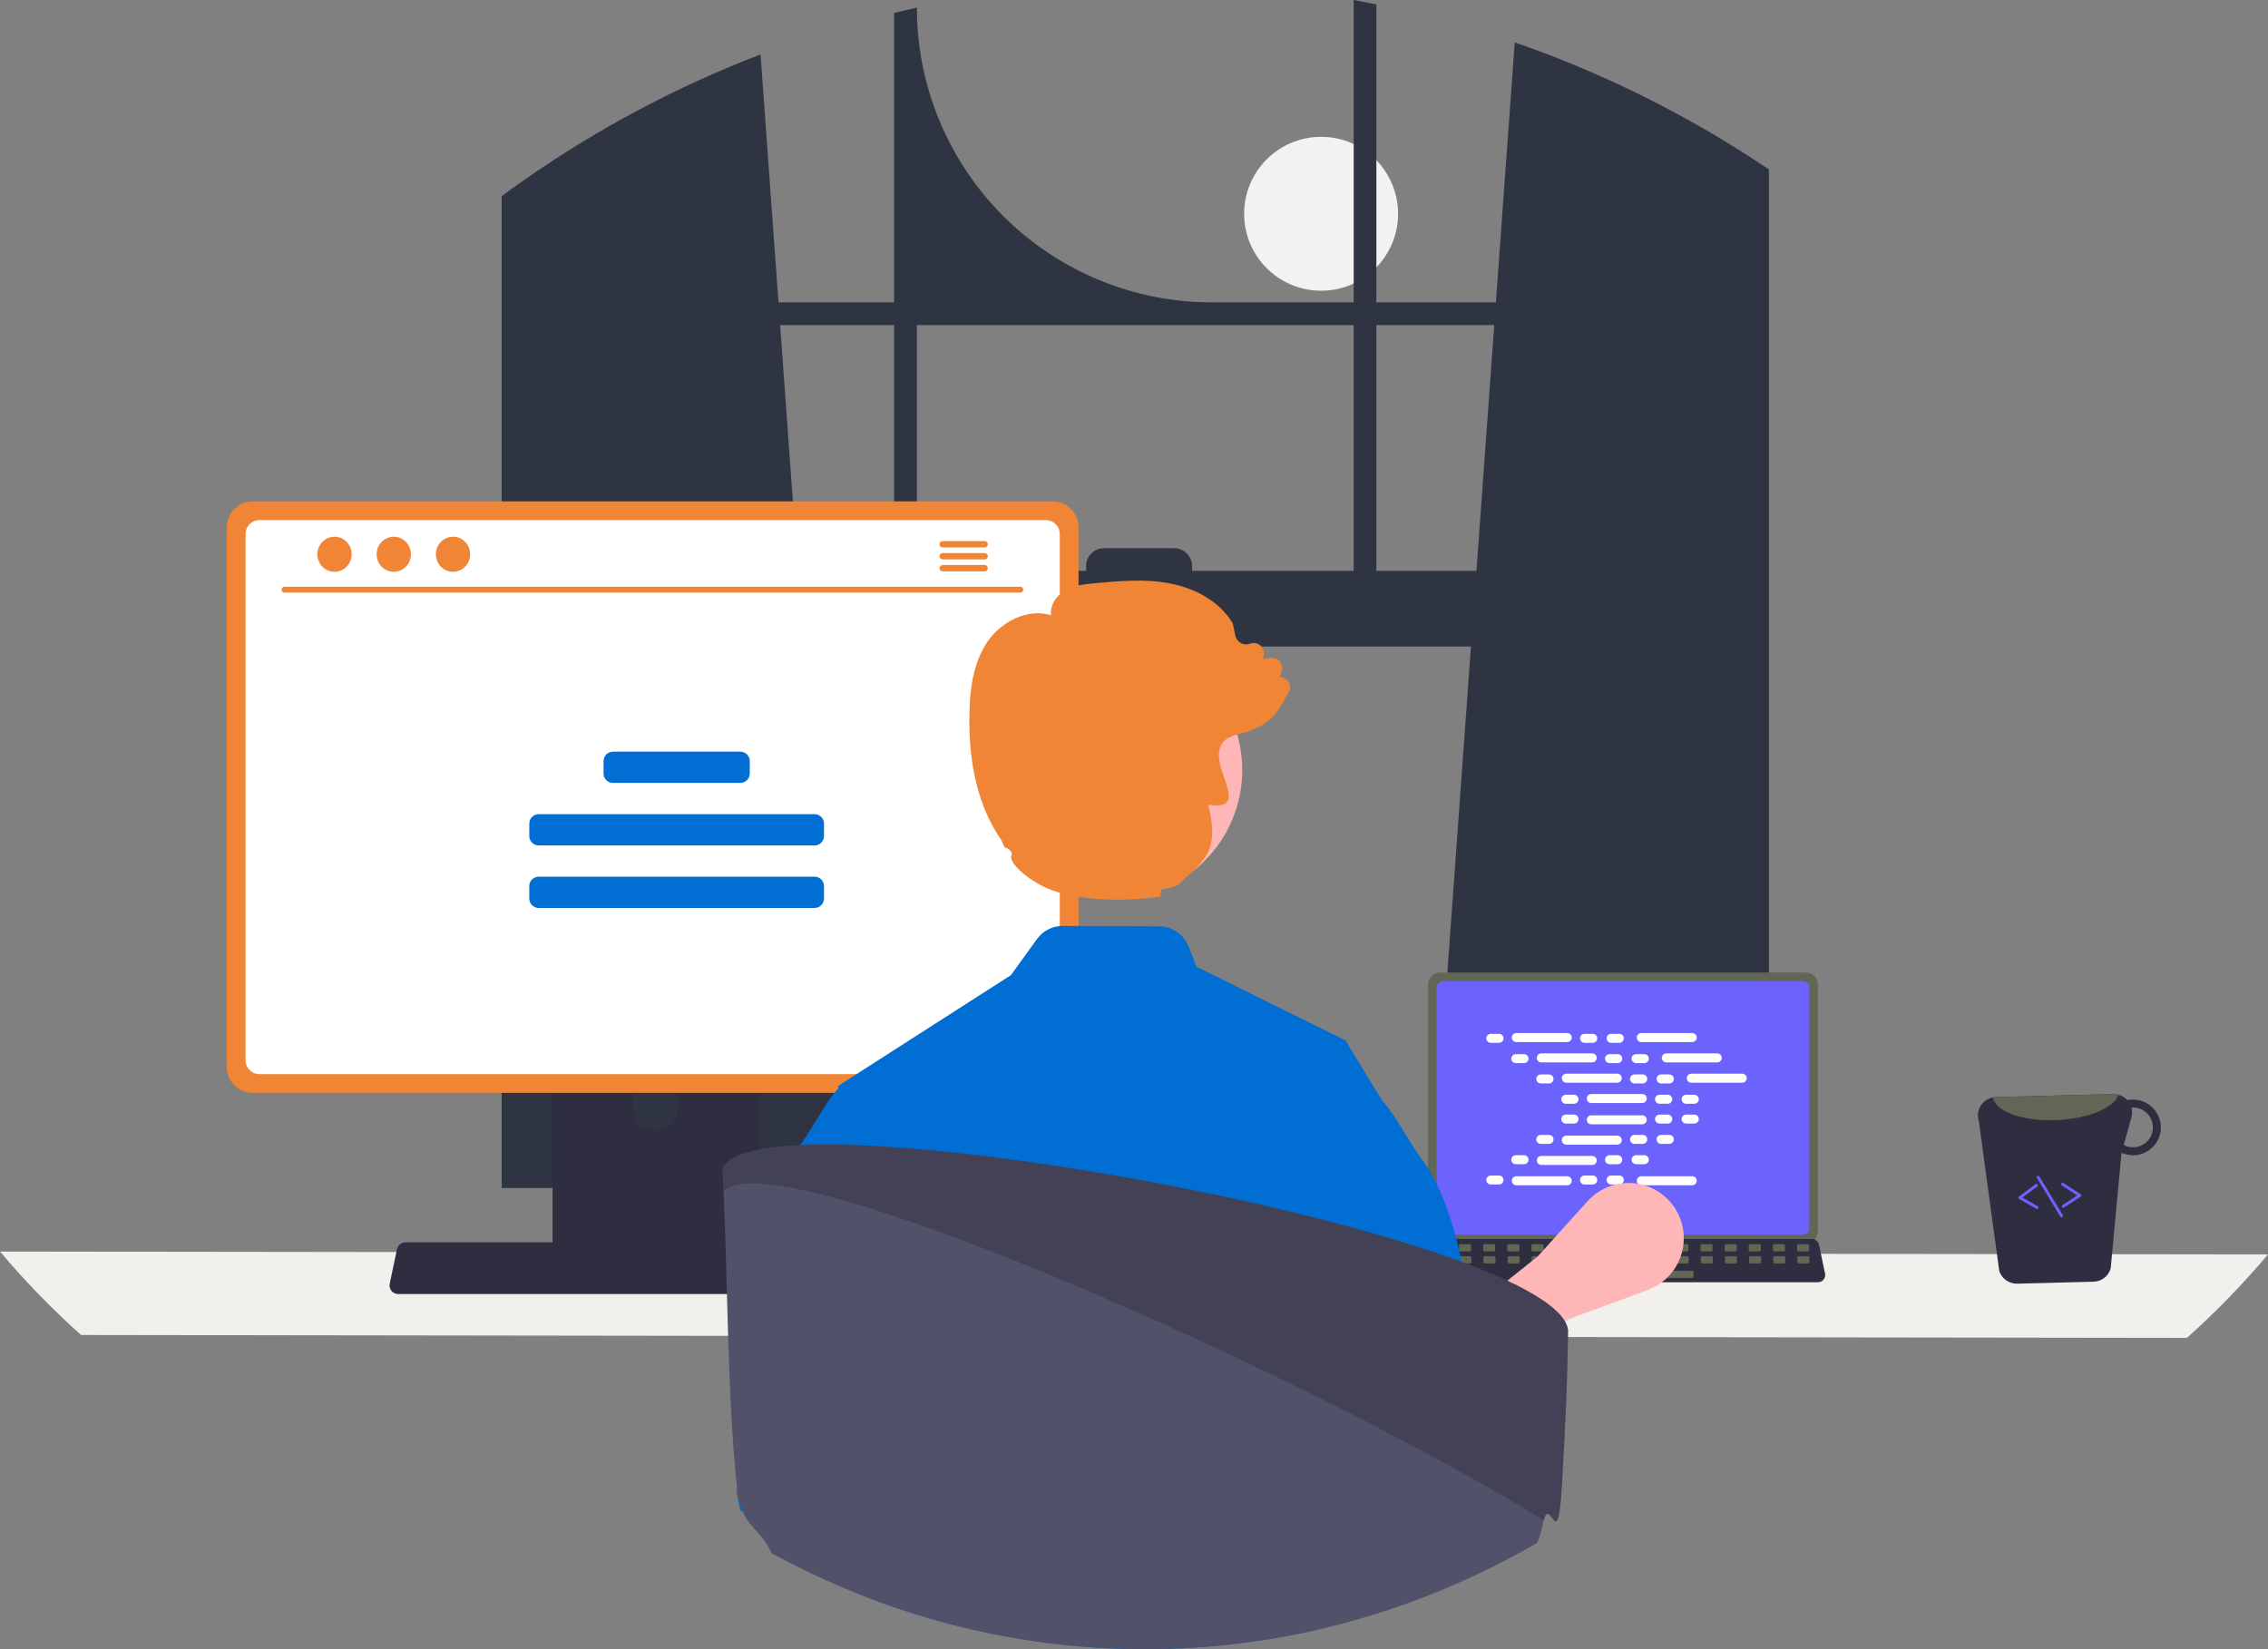
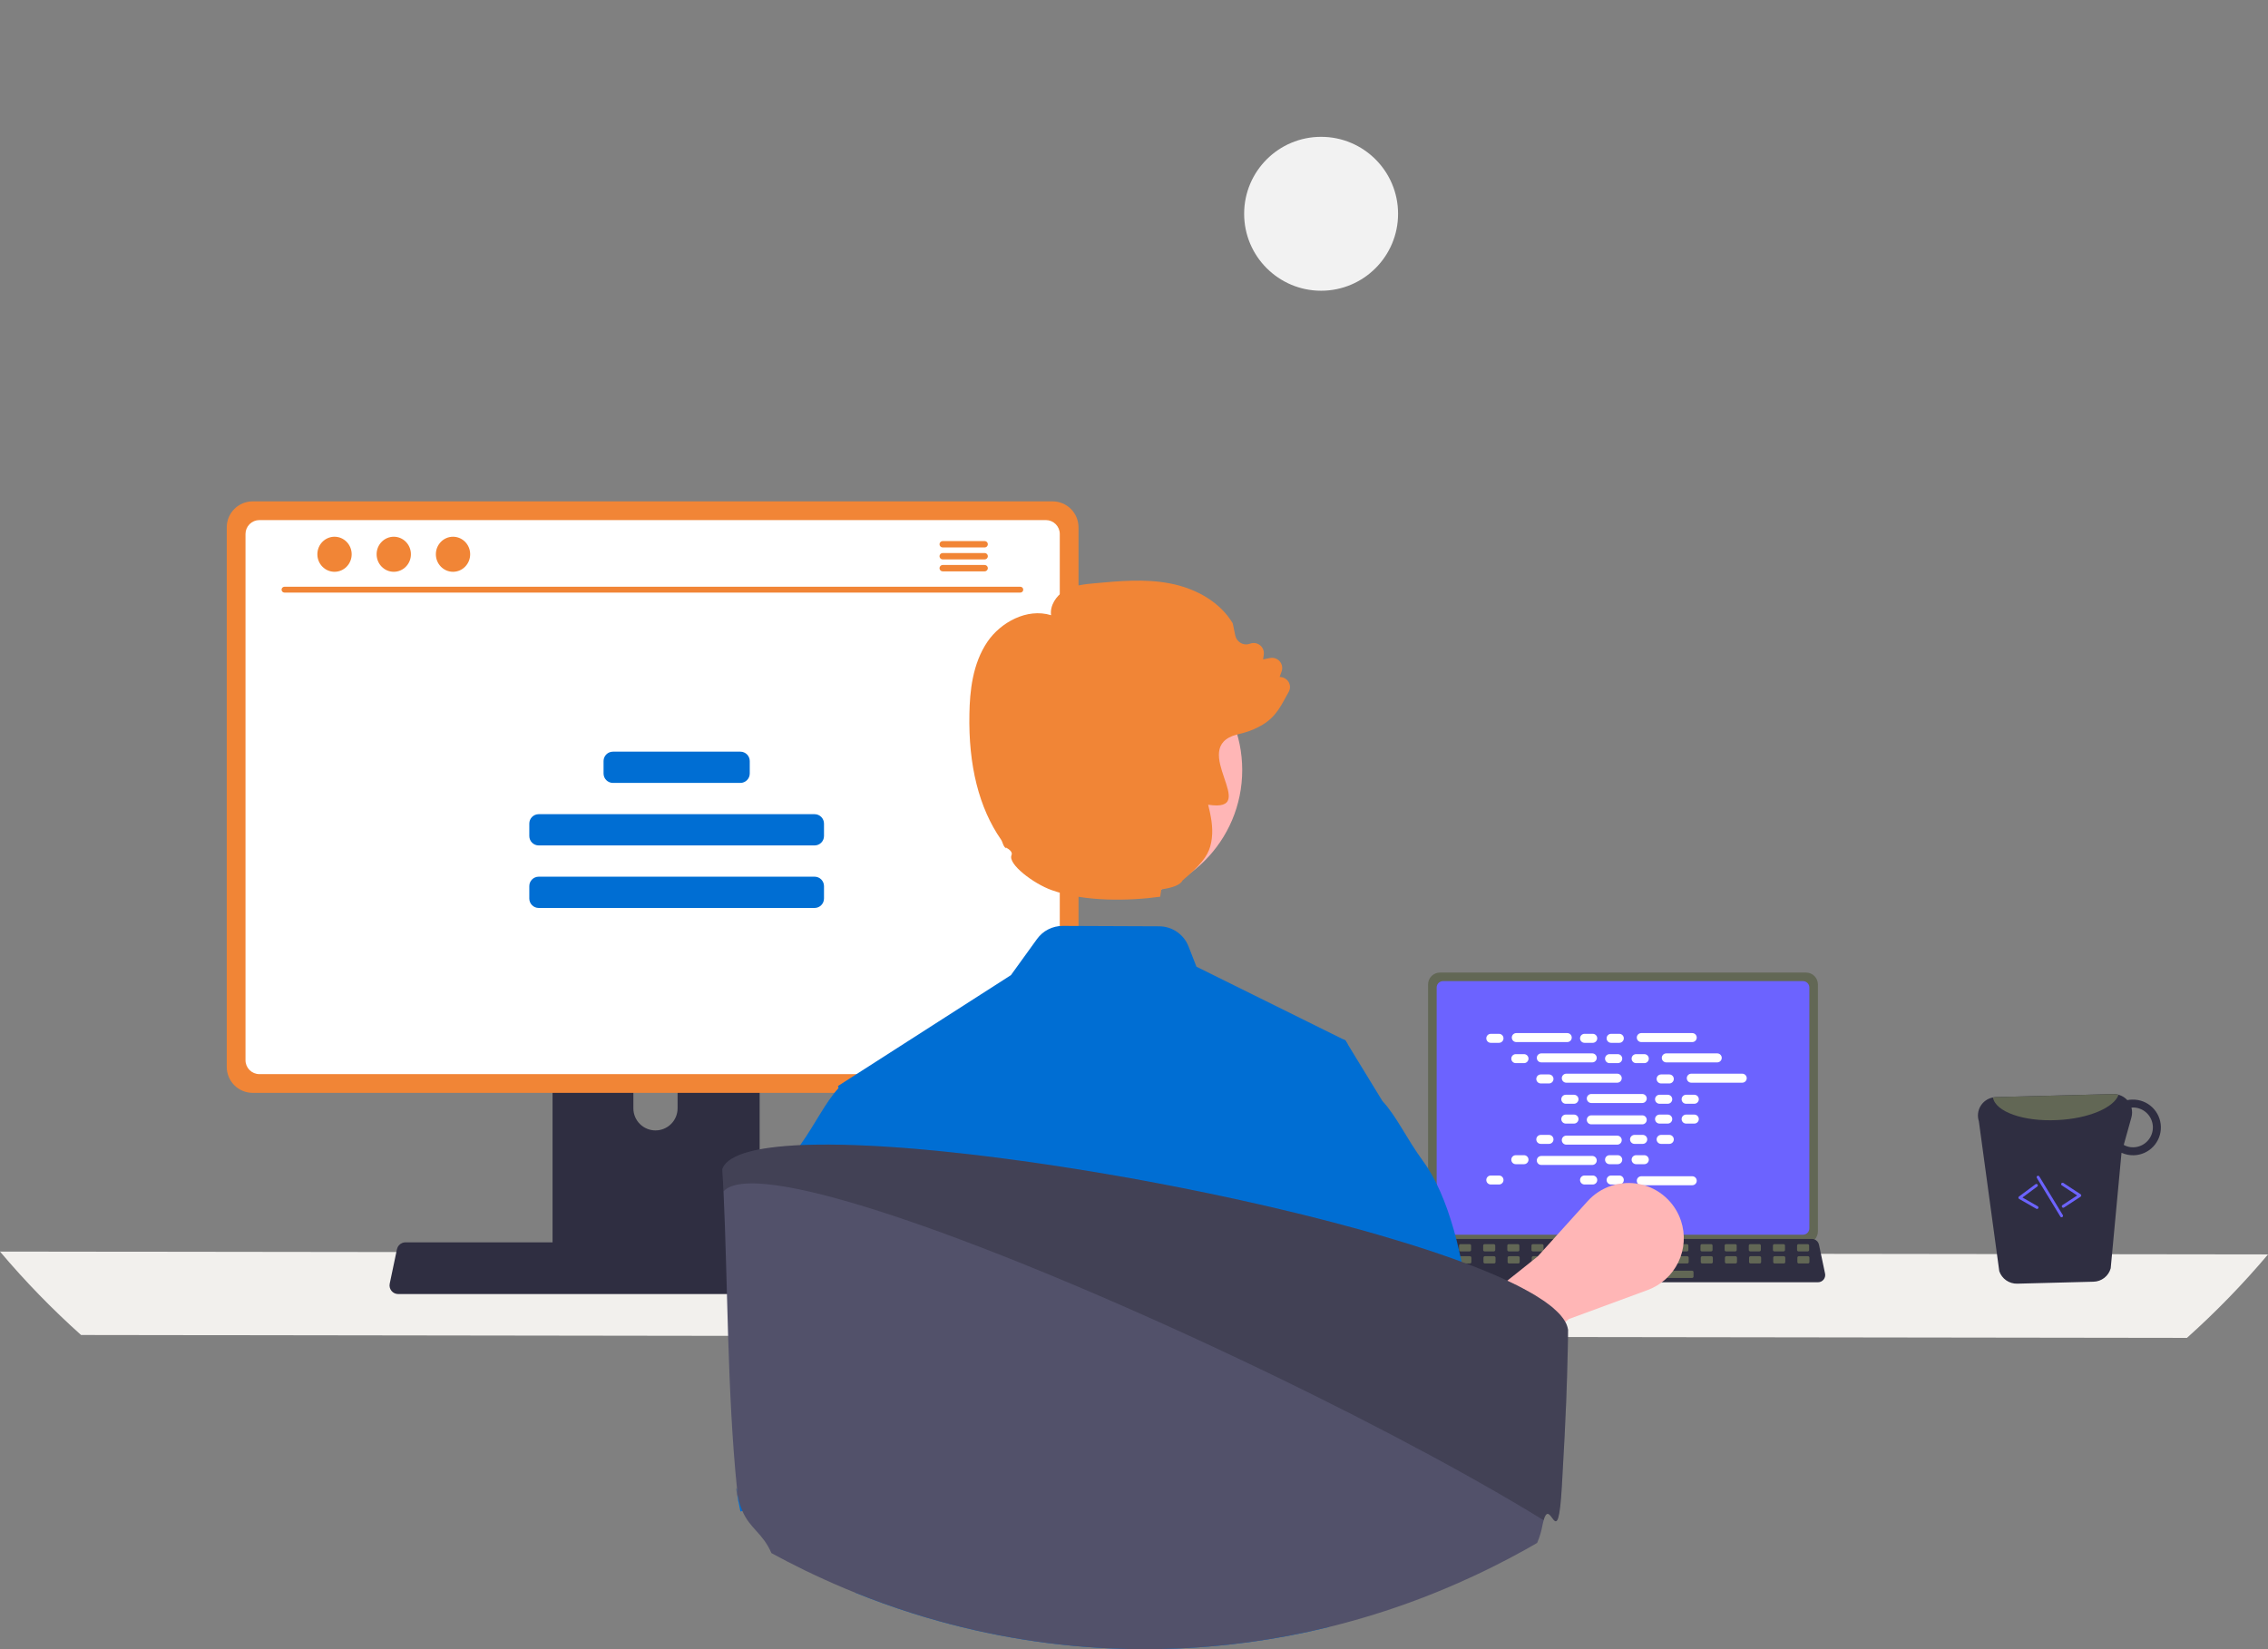
<svg xmlns="http://www.w3.org/2000/svg" width="429" height="312" viewBox="0 0 429 312" fill="none">
  <rect x="0" y="0" width="429" height="312" fill="#808080" stroke="none" />
  <g clip-path="url(#clip0_190_2492)">
    <path d="M249.892 55.002C257.932 55.002 264.45 48.484 264.45 40.444C264.45 32.405 257.932 25.887 249.892 25.887C241.852 25.887 235.334 32.405 235.334 40.444C235.334 48.484 241.852 55.002 249.892 55.002Z" fill="#F2F2F2" />
-     <path d="M331.734 30.161C331.26 29.845 330.78 29.545 330.306 29.239C316.594 20.47 301.897 13.346 286.518 8.015L282.952 57.203H260.347V0.834C258.924 0.54 257.49 0.262 256.056 -3.05176e-05V57.203H229.192C214.404 57.203 200.221 51.329 189.763 40.872C179.306 30.415 173.431 16.233 173.431 1.445C171.992 1.756 170.563 2.088 169.135 2.443V57.203H147.255L143.858 10.299C128.054 16.36 113.051 24.33 99.182 34.032C98.942 34.196 98.702 34.364 98.467 34.528C97.262 35.373 96.074 36.235 94.891 37.107V224.762H159.375L158.236 208.979L151.966 122.318H278.236L271.966 208.979L270.826 224.762H334.597V32.058C333.648 31.415 332.694 30.782 331.734 30.161ZM169.135 108.006H150.93L147.566 61.499H169.135V108.006ZM256.056 108.006H225.479V107.084C225.479 106.642 225.392 106.203 225.222 105.794C225.053 105.385 224.804 105.013 224.491 104.7C224.177 104.387 223.805 104.139 223.396 103.97C222.986 103.801 222.547 103.714 222.104 103.715H208.812C208.369 103.715 207.931 103.802 207.522 103.971C207.113 104.14 206.742 104.389 206.429 104.702C206.116 105.014 205.867 105.386 205.698 105.795C205.529 106.204 205.442 106.642 205.442 107.084V108.006H173.431V61.499H256.056V108.006ZM260.347 108.006V61.499H282.642L279.277 108.006H260.347Z" fill="#2F3443" />
    <path d="M0 236.779C4.737 242.391 9.86 247.665 15.332 252.563L413.668 253.108C419.14 248.211 424.263 242.936 429 237.324L0 236.779Z" fill="#F2F0ED" />
    <path d="M270.125 186.239V232.965C270.125 233.561 270.362 234.132 270.783 234.553C271.204 234.974 271.775 235.21 272.371 235.211H341.618C342.213 235.21 342.784 234.974 343.205 234.553C343.626 234.132 343.863 233.561 343.864 232.965V186.239C343.862 185.644 343.625 185.074 343.204 184.653C342.783 184.233 342.213 183.996 341.618 183.995H272.371C271.776 183.996 271.205 184.233 270.784 184.653C270.364 185.074 270.126 185.644 270.125 186.239Z" fill="#626755" />
    <path d="M271.75 186.82V232.389C271.751 232.707 271.877 233.012 272.102 233.237C272.327 233.462 272.632 233.588 272.95 233.589H341.042C341.36 233.588 341.665 233.462 341.89 233.237C342.115 233.012 342.242 232.707 342.242 232.389V186.82C342.242 186.501 342.116 186.196 341.891 185.97C341.666 185.745 341.36 185.618 341.042 185.617H272.95C272.632 185.618 272.326 185.745 272.101 185.97C271.876 186.196 271.75 186.501 271.75 186.82Z" fill="#6C63FF" />
    <path d="M268.676 242.078C268.803 242.237 268.964 242.365 269.148 242.453C269.331 242.541 269.532 242.586 269.736 242.585H343.883C344.086 242.585 344.286 242.539 344.469 242.452C344.652 242.365 344.813 242.238 344.941 242.08C345.069 241.923 345.16 241.739 345.207 241.542C345.255 241.345 345.258 241.139 345.217 240.941L344.066 235.474C344.018 235.251 343.915 235.044 343.767 234.87C343.618 234.697 343.429 234.564 343.216 234.483C343.062 234.422 342.897 234.391 342.732 234.392H270.882C270.716 234.391 270.552 234.422 270.398 234.483C270.185 234.564 269.995 234.697 269.847 234.87C269.699 235.044 269.596 235.251 269.548 235.474L268.397 240.941C268.356 241.139 268.36 241.344 268.408 241.541C268.457 241.738 268.548 241.921 268.676 242.078Z" fill="#2F2E41" />
    <path d="M340.188 236.746H341.939C342.086 236.746 342.205 236.627 342.205 236.48V235.642C342.205 235.495 342.086 235.376 341.939 235.376H340.188C340.041 235.376 339.921 235.495 339.921 235.642V236.48C339.921 236.627 340.041 236.746 340.188 236.746Z" fill="#626755" />
    <path d="M335.621 236.746H337.372C337.519 236.746 337.639 236.627 337.639 236.48V235.642C337.639 235.495 337.519 235.376 337.372 235.376H335.621C335.474 235.376 335.355 235.495 335.355 235.642V236.48C335.355 236.627 335.474 236.746 335.621 236.746Z" fill="#626755" />
    <path d="M331.053 236.746H332.804C332.951 236.746 333.07 236.627 333.07 236.48V235.642C333.07 235.495 332.951 235.376 332.804 235.376H331.053C330.906 235.376 330.787 235.495 330.787 235.642V236.48C330.787 236.627 330.906 236.746 331.053 236.746Z" fill="#626755" />
    <path d="M326.486 236.746H328.238C328.385 236.746 328.504 236.627 328.504 236.48V235.642C328.504 235.495 328.385 235.376 328.238 235.376H326.486C326.339 235.376 326.22 235.495 326.22 235.642V236.48C326.22 236.627 326.339 236.746 326.486 236.746Z" fill="#626755" />
    <path d="M321.918 236.746H323.669C323.816 236.746 323.936 236.627 323.936 236.48V235.642C323.936 235.495 323.816 235.376 323.669 235.376H321.918C321.771 235.376 321.652 235.495 321.652 235.642V236.48C321.652 236.627 321.771 236.746 321.918 236.746Z" fill="#626755" />
    <path d="M317.352 236.746H319.103C319.25 236.746 319.369 236.627 319.369 236.48V235.642C319.369 235.495 319.25 235.376 319.103 235.376H317.352C317.205 235.376 317.085 235.495 317.085 235.642V236.48C317.085 236.627 317.205 236.746 317.352 236.746Z" fill="#626755" />
    <path d="M312.783 236.746H314.535C314.682 236.746 314.801 236.627 314.801 236.48V235.642C314.801 235.495 314.682 235.376 314.535 235.376H312.783C312.636 235.376 312.517 235.495 312.517 235.642V236.48C312.517 236.627 312.636 236.746 312.783 236.746Z" fill="#626755" />
    <path d="M308.217 236.746H309.968C310.115 236.746 310.234 236.627 310.234 236.48V235.642C310.234 235.495 310.115 235.376 309.968 235.376H308.217C308.07 235.376 307.951 235.495 307.951 235.642V236.48C307.951 236.627 308.07 236.746 308.217 236.746Z" fill="#626755" />
    <path d="M303.649 236.746H305.4C305.547 236.746 305.666 236.627 305.666 236.48V235.642C305.666 235.495 305.547 235.376 305.4 235.376H303.649C303.502 235.376 303.382 235.495 303.382 235.642V236.48C303.382 236.627 303.502 236.746 303.649 236.746Z" fill="#626755" />
    <path d="M299.082 236.746H300.833C300.98 236.746 301.1 236.627 301.1 236.48V235.642C301.1 235.495 300.98 235.376 300.833 235.376H299.082C298.935 235.376 298.816 235.495 298.816 235.642V236.48C298.816 236.627 298.935 236.746 299.082 236.746Z" fill="#626755" />
    <path d="M294.514 236.746H296.265C296.412 236.746 296.531 236.627 296.531 236.48V235.642C296.531 235.495 296.412 235.376 296.265 235.376H294.514C294.367 235.376 294.248 235.495 294.248 235.642V236.48C294.248 236.627 294.367 236.746 294.514 236.746Z" fill="#626755" />
    <path d="M289.947 236.746H291.699C291.846 236.746 291.965 236.627 291.965 236.48V235.642C291.965 235.495 291.846 235.376 291.699 235.376H289.947C289.8 235.376 289.681 235.495 289.681 235.642V236.48C289.681 236.627 289.8 236.746 289.947 236.746Z" fill="#626755" />
    <path d="M285.379 236.746H287.13C287.277 236.746 287.396 236.627 287.396 236.48V235.642C287.396 235.495 287.277 235.376 287.13 235.376H285.379C285.232 235.376 285.113 235.495 285.113 235.642V236.48C285.113 236.627 285.232 236.746 285.379 236.746Z" fill="#626755" />
    <path d="M280.813 236.746H282.564C282.711 236.746 282.83 236.627 282.83 236.48V235.642C282.83 235.495 282.711 235.376 282.564 235.376H280.813C280.666 235.376 280.546 235.495 280.546 235.642V236.48C280.546 236.627 280.666 236.746 280.813 236.746Z" fill="#626755" />
    <path d="M276.244 236.746H277.996C278.143 236.746 278.262 236.627 278.262 236.48V235.642C278.262 235.495 278.143 235.376 277.996 235.376H276.244C276.097 235.376 275.978 235.495 275.978 235.642V236.48C275.978 236.627 276.097 236.746 276.244 236.746Z" fill="#626755" />
    <path d="M271.678 236.746H273.429C273.576 236.746 273.695 236.627 273.695 236.48V235.642C273.695 235.495 273.576 235.376 273.429 235.376H271.678C271.531 235.376 271.412 235.495 271.412 235.642V236.48C271.412 236.627 271.531 236.746 271.678 236.746Z" fill="#626755" />
    <path d="M340.242 239.03H341.994C342.141 239.03 342.26 238.911 342.26 238.764V237.926C342.26 237.779 342.141 237.66 341.994 237.66H340.242C340.095 237.66 339.976 237.779 339.976 237.926V238.764C339.976 238.911 340.095 239.03 340.242 239.03Z" fill="#626755" />
    <path d="M335.674 239.03H337.425C337.572 239.03 337.691 238.911 337.691 238.764V237.926C337.691 237.779 337.572 237.66 337.425 237.66H335.674C335.527 237.66 335.408 237.779 335.408 237.926V238.764C335.408 238.911 335.527 239.03 335.674 239.03Z" fill="#626755" />
    <path d="M331.107 239.03H332.859C333.006 239.03 333.125 238.911 333.125 238.764V237.926C333.125 237.779 333.006 237.66 332.859 237.66H331.107C330.96 237.66 330.841 237.779 330.841 237.926V238.764C330.841 238.911 330.96 239.03 331.107 239.03Z" fill="#626755" />
    <path d="M326.539 239.03H328.29C328.437 239.03 328.557 238.911 328.557 238.764V237.926C328.557 237.779 328.437 237.66 328.29 237.66H326.539C326.392 237.66 326.273 237.779 326.273 237.926V238.764C326.273 238.911 326.392 239.03 326.539 239.03Z" fill="#626755" />
    <path d="M321.973 239.03H323.724C323.871 239.03 323.99 238.911 323.99 238.764V237.926C323.99 237.779 323.871 237.66 323.724 237.66H321.973C321.826 237.66 321.707 237.779 321.707 237.926V238.764C321.707 238.911 321.826 239.03 321.973 239.03Z" fill="#626755" />
    <path d="M317.404 239.03H319.156C319.303 239.03 319.422 238.911 319.422 238.764V237.926C319.422 237.779 319.303 237.66 319.156 237.66H317.404C317.257 237.66 317.138 237.779 317.138 237.926V238.764C317.138 238.911 317.257 239.03 317.404 239.03Z" fill="#626755" />
-     <path d="M312.838 239.03H314.589C314.736 239.03 314.855 238.911 314.855 238.764V237.926C314.855 237.779 314.736 237.66 314.589 237.66H312.838C312.691 237.66 312.572 237.779 312.572 237.926V238.764C312.572 238.911 312.691 239.03 312.838 239.03Z" fill="#626755" />
    <path d="M308.27 239.03H310.021C310.168 239.03 310.287 238.911 310.287 238.764V237.926C310.287 237.779 310.168 237.66 310.021 237.66H308.27C308.123 237.66 308.003 237.779 308.003 237.926V238.764C308.003 238.911 308.123 239.03 308.27 239.03Z" fill="#626755" />
    <path d="M303.703 239.03H305.455C305.602 239.03 305.721 238.911 305.721 238.764V237.926C305.721 237.779 305.602 237.66 305.455 237.66H303.703C303.556 237.66 303.437 237.779 303.437 237.926V238.764C303.437 238.911 303.556 239.03 303.703 239.03Z" fill="#626755" />
    <path d="M299.135 239.03H300.886C301.033 239.03 301.152 238.911 301.152 238.764V237.926C301.152 237.779 301.033 237.66 300.886 237.66H299.135C298.988 237.66 298.869 237.779 298.869 237.926V238.764C298.869 238.911 298.988 239.03 299.135 239.03Z" fill="#626755" />
    <path d="M294.568 239.03H296.32C296.467 239.03 296.586 238.911 296.586 238.764V237.926C296.586 237.779 296.467 237.66 296.32 237.66H294.568C294.421 237.66 294.302 237.779 294.302 237.926V238.764C294.302 238.911 294.421 239.03 294.568 239.03Z" fill="#626755" />
    <path d="M290 239.03H291.751C291.898 239.03 292.018 238.911 292.018 238.764V237.926C292.018 237.779 291.898 237.66 291.751 237.66H290C289.853 237.66 289.734 237.779 289.734 237.926V238.764C289.734 238.911 289.853 239.03 290 239.03Z" fill="#626755" />
    <path d="M285.434 239.03H287.185C287.332 239.03 287.451 238.911 287.451 238.764V237.926C287.451 237.779 287.332 237.66 287.185 237.66H285.434C285.287 237.66 285.167 237.779 285.167 237.926V238.764C285.167 238.911 285.287 239.03 285.434 239.03Z" fill="#626755" />
    <path d="M280.865 239.03H282.617C282.764 239.03 282.883 238.911 282.883 238.764V237.926C282.883 237.779 282.764 237.66 282.617 237.66H280.865C280.718 237.66 280.599 237.779 280.599 237.926V238.764C280.599 238.911 280.718 239.03 280.865 239.03Z" fill="#626755" />
    <path d="M276.299 239.03H278.05C278.197 239.03 278.316 238.911 278.316 238.764V237.926C278.316 237.779 278.197 237.66 278.05 237.66H276.299C276.152 237.66 276.033 237.779 276.033 237.926V238.764C276.033 238.911 276.152 239.03 276.299 239.03Z" fill="#626755" />
    <path d="M271.731 239.03H273.482C273.629 239.03 273.748 238.911 273.748 238.764V237.926C273.748 237.779 273.629 237.66 273.482 237.66H271.731C271.584 237.66 271.464 237.779 271.464 237.926V238.764C271.464 238.911 271.584 239.03 271.731 239.03Z" fill="#626755" />
    <path d="M302.333 241.77H320.07C320.217 241.77 320.336 241.651 320.336 241.504V240.666C320.336 240.519 320.217 240.4 320.07 240.4H302.333C302.186 240.4 302.066 240.519 302.066 240.666V241.504C302.066 241.651 302.186 241.77 302.333 241.77Z" fill="#626755" />
    <path d="M283.54 195.587H281.99C281.52 195.587 281.139 195.968 281.139 196.438C281.139 196.908 281.52 197.289 281.99 197.289H283.54C284.01 197.289 284.391 196.908 284.391 196.438C284.391 195.968 284.01 195.587 283.54 195.587Z" fill="white" />
    <path d="M301.273 195.587H299.722C299.252 195.587 298.871 195.968 298.871 196.438C298.871 196.908 299.252 197.289 299.722 197.289H301.273C301.743 197.289 302.124 196.908 302.124 196.438C302.124 195.968 301.743 195.587 301.273 195.587Z" fill="white" />
    <path d="M306.298 195.587H304.748C304.278 195.587 303.896 195.968 303.896 196.438C303.896 196.908 304.278 197.289 304.748 197.289H306.298C306.768 197.289 307.149 196.908 307.149 196.438C307.149 195.968 306.768 195.587 306.298 195.587Z" fill="white" />
    <path d="M296.45 195.445H286.814C286.344 195.445 285.963 195.826 285.963 196.296C285.963 196.766 286.344 197.147 286.814 197.147H296.45C296.921 197.147 297.302 196.766 297.302 196.296C297.302 195.826 296.921 195.445 296.45 195.445Z" fill="white" />
    <path d="M320.093 195.445H310.457C309.987 195.445 309.605 195.826 309.605 196.296C309.605 196.766 309.987 197.147 310.457 197.147H320.093C320.563 197.147 320.944 196.766 320.944 196.296C320.944 195.826 320.563 195.445 320.093 195.445Z" fill="white" />
    <path d="M288.269 199.429H286.718C286.248 199.429 285.867 199.81 285.867 200.28C285.867 200.75 286.248 201.131 286.718 201.131H288.269C288.739 201.131 289.12 200.75 289.12 200.28C289.12 199.81 288.739 199.429 288.269 199.429Z" fill="white" />
    <path d="M306.001 199.429H304.451C303.981 199.429 303.6 199.81 303.6 200.28C303.6 200.75 303.981 201.131 304.451 201.131H306.001C306.471 201.131 306.852 200.75 306.852 200.28C306.852 199.81 306.471 199.429 306.001 199.429Z" fill="white" />
    <path d="M311.027 199.429H309.476C309.006 199.429 308.625 199.81 308.625 200.28C308.625 200.75 309.006 201.131 309.476 201.131H311.027C311.497 201.131 311.878 200.75 311.878 200.28C311.878 199.81 311.497 199.429 311.027 199.429Z" fill="white" />
    <path d="M301.179 199.287H291.543C291.072 199.287 290.691 199.668 290.691 200.138C290.691 200.608 291.072 200.989 291.543 200.989H301.179C301.649 200.989 302.03 200.608 302.03 200.138C302.03 199.668 301.649 199.287 301.179 199.287Z" fill="white" />
    <path d="M324.822 199.287H315.185C314.715 199.287 314.334 199.668 314.334 200.138C314.334 200.608 314.715 200.989 315.185 200.989H324.822C325.292 200.989 325.673 200.608 325.673 200.138C325.673 199.668 325.292 199.287 324.822 199.287Z" fill="white" />
    <path d="M292.997 203.27H291.447C290.977 203.27 290.596 203.651 290.596 204.122C290.596 204.592 290.977 204.973 291.447 204.973H292.997C293.467 204.973 293.848 204.592 293.848 204.122C293.848 203.651 293.467 203.27 292.997 203.27Z" fill="white" />
-     <path d="M310.73 203.27H309.179C308.709 203.27 308.328 203.651 308.328 204.122C308.328 204.592 308.709 204.973 309.179 204.973H310.73C311.2 204.973 311.581 204.592 311.581 204.122C311.581 203.651 311.2 203.27 310.73 203.27Z" fill="white" />
    <path d="M315.755 203.27H314.205C313.735 203.27 313.354 203.651 313.354 204.122C313.354 204.592 313.735 204.973 314.205 204.973H315.755C316.225 204.973 316.606 204.592 316.606 204.122C316.606 203.651 316.225 203.27 315.755 203.27Z" fill="white" />
    <path d="M305.907 203.129H296.271C295.801 203.129 295.42 203.51 295.42 203.98C295.42 204.45 295.801 204.831 296.271 204.831H305.907C306.378 204.831 306.759 204.45 306.759 203.98C306.759 203.51 306.378 203.129 305.907 203.129Z" fill="white" />
    <path d="M329.55 203.129H319.914C319.444 203.129 319.062 203.51 319.062 203.98C319.062 204.45 319.444 204.831 319.914 204.831H329.55C330.02 204.831 330.401 204.45 330.401 203.98C330.401 203.51 330.02 203.129 329.55 203.129Z" fill="white" />
    <path d="M297.726 207.112H296.175C295.705 207.112 295.324 207.493 295.324 207.963C295.324 208.433 295.705 208.815 296.175 208.815H297.726C298.196 208.815 298.577 208.433 298.577 207.963C298.577 207.493 298.196 207.112 297.726 207.112Z" fill="white" />
    <path d="M315.46 207.112H313.91C313.44 207.112 313.059 207.493 313.059 207.963C313.059 208.433 313.44 208.815 313.91 208.815H315.46C315.93 208.815 316.311 208.433 316.311 207.963C316.311 207.493 315.93 207.112 315.46 207.112Z" fill="white" />
    <path d="M320.484 207.112H318.933C318.463 207.112 318.082 207.493 318.082 207.963C318.082 208.433 318.463 208.815 318.933 208.815H320.484C320.954 208.815 321.335 208.433 321.335 207.963C321.335 207.493 320.954 207.112 320.484 207.112Z" fill="white" />
    <path d="M310.636 206.97H301C300.529 206.97 300.148 207.351 300.148 207.822C300.148 208.292 300.529 208.673 301 208.673H310.636C311.106 208.673 311.487 208.292 311.487 207.822C311.487 207.351 311.106 206.97 310.636 206.97Z" fill="white" />
    <path d="M301.273 222.389H299.722C299.252 222.389 298.871 222.77 298.871 223.24C298.871 223.711 299.252 224.092 299.722 224.092H301.273C301.743 224.092 302.124 223.711 302.124 223.24C302.124 222.77 301.743 222.389 301.273 222.389Z" fill="white" />
    <path d="M306.298 222.389H304.748C304.278 222.389 303.896 222.77 303.896 223.24C303.896 223.711 304.278 224.092 304.748 224.092H306.298C306.768 224.092 307.149 223.711 307.149 223.24C307.149 222.77 306.768 222.389 306.298 222.389Z" fill="white" />
    <path d="M320.093 222.531H310.457C309.987 222.531 309.605 222.912 309.605 223.382C309.605 223.852 309.987 224.233 310.457 224.233H320.093C320.563 224.233 320.944 223.852 320.944 223.382C320.944 222.912 320.563 222.531 320.093 222.531Z" fill="white" />
    <path d="M283.54 222.389H281.99C281.52 222.389 281.139 222.77 281.139 223.24C281.139 223.711 281.52 224.092 281.99 224.092H283.54C284.01 224.092 284.391 223.711 284.391 223.24C284.391 222.77 284.01 222.389 283.54 222.389Z" fill="white" />
-     <path d="M296.45 222.531H286.814C286.344 222.531 285.963 222.912 285.963 223.382C285.963 223.852 286.344 224.233 286.814 224.233H296.45C296.921 224.233 297.302 223.852 297.302 223.382C297.302 222.912 296.921 222.531 296.45 222.531Z" fill="white" />
    <path d="M288.269 218.547H286.718C286.248 218.547 285.867 218.928 285.867 219.399C285.867 219.869 286.248 220.25 286.718 220.25H288.269C288.739 220.25 289.12 219.869 289.12 219.399C289.12 218.928 288.739 218.547 288.269 218.547Z" fill="white" />
    <path d="M306.001 218.547H304.451C303.981 218.547 303.6 218.928 303.6 219.399C303.6 219.869 303.981 220.25 304.451 220.25H306.001C306.471 220.25 306.852 219.869 306.852 219.399C306.852 218.928 306.471 218.547 306.001 218.547Z" fill="white" />
    <path d="M311.027 218.547H309.476C309.006 218.547 308.625 218.928 308.625 219.399C308.625 219.869 309.006 220.25 309.476 220.25H311.027C311.497 220.25 311.878 219.869 311.878 219.399C311.878 218.928 311.497 218.547 311.027 218.547Z" fill="white" />
    <path d="M301.179 218.689H291.543C291.072 218.689 290.691 219.07 290.691 219.54C290.691 220.01 291.072 220.392 291.543 220.392H301.179C301.649 220.392 302.03 220.01 302.03 219.54C302.03 219.07 301.649 218.689 301.179 218.689Z" fill="white" />
    <path d="M292.997 214.706H291.447C290.977 214.706 290.596 215.087 290.596 215.557C290.596 216.027 290.977 216.408 291.447 216.408H292.997C293.467 216.408 293.848 216.027 293.848 215.557C293.848 215.087 293.467 214.706 292.997 214.706Z" fill="white" />
    <path d="M310.73 214.706H309.179C308.709 214.706 308.328 215.087 308.328 215.557C308.328 216.027 308.709 216.408 309.179 216.408H310.73C311.2 216.408 311.581 216.027 311.581 215.557C311.581 215.087 311.2 214.706 310.73 214.706Z" fill="white" />
    <path d="M315.755 214.706H314.205C313.735 214.706 313.354 215.087 313.354 215.557C313.354 216.027 313.735 216.408 314.205 216.408H315.755C316.225 216.408 316.606 216.027 316.606 215.557C316.606 215.087 316.225 214.706 315.755 214.706Z" fill="white" />
    <path d="M305.907 214.847H296.271C295.801 214.847 295.42 215.229 295.42 215.699C295.42 216.169 295.801 216.55 296.271 216.55H305.907C306.378 216.55 306.759 216.169 306.759 215.699C306.759 215.229 306.378 214.847 305.907 214.847Z" fill="white" />
    <path d="M297.726 210.864H296.175C295.705 210.864 295.324 211.245 295.324 211.715C295.324 212.185 295.705 212.566 296.175 212.566H297.726C298.196 212.566 298.577 212.185 298.577 211.715C298.577 211.245 298.196 210.864 297.726 210.864Z" fill="white" />
    <path d="M315.46 210.864H313.91C313.44 210.864 313.059 211.245 313.059 211.715C313.059 212.185 313.44 212.566 313.91 212.566H315.46C315.93 212.566 316.311 212.185 316.311 211.715C316.311 211.245 315.93 210.864 315.46 210.864Z" fill="white" />
    <path d="M320.484 210.864H318.933C318.463 210.864 318.082 211.245 318.082 211.715C318.082 212.185 318.463 212.566 318.933 212.566H320.484C320.954 212.566 321.335 212.185 321.335 211.715C321.335 211.245 320.954 210.864 320.484 210.864Z" fill="white" />
    <path d="M310.636 211.006H301C300.529 211.006 300.148 211.387 300.148 211.857C300.148 212.327 300.529 212.708 301 212.708H310.636C311.106 212.708 311.487 212.327 311.487 211.857C311.487 211.387 311.106 211.006 310.636 211.006Z" fill="white" />
    <path d="M275.298 267.415L268.02 255.91L290.866 237.699L300.296 227.252C301.521 225.895 303.081 224.883 304.82 224.317C306.558 223.752 308.415 223.652 310.204 224.029C311.994 224.406 313.653 225.246 315.015 226.464C316.378 227.683 317.398 229.238 317.971 230.974C318.821 233.547 318.638 236.349 317.461 238.79C316.284 241.23 314.205 243.118 311.663 244.055L296.751 249.548L275.298 267.415Z" fill="#FFB6B6" />
    <path d="M104.396 238.126V243.518C104.397 243.797 104.508 244.065 104.705 244.263C104.902 244.461 105.169 244.573 105.449 244.576H142.759C143.039 244.574 143.306 244.462 143.504 244.264C143.701 244.066 143.811 243.798 143.811 243.518V238.126H104.396Z" fill="#626755" />
    <path d="M378.171 240.492C378.411 241.192 378.867 241.797 379.473 242.221C380.078 242.645 380.803 242.867 381.542 242.854L395.986 242.482C396.731 242.467 397.451 242.212 398.039 241.755C398.627 241.297 399.051 240.661 399.247 239.943L401.291 218.087C402.017 218.416 402.806 218.578 403.602 218.562C404.294 218.544 404.975 218.391 405.607 218.11C406.24 217.83 406.81 217.427 407.287 216.926C407.764 216.425 408.137 215.834 408.386 215.189C408.634 214.543 408.753 213.855 408.736 213.164C408.719 212.472 408.565 211.791 408.285 211.159C408.004 210.526 407.601 209.956 407.1 209.479C406.599 209.002 406.009 208.629 405.363 208.38C404.717 208.132 404.029 208.013 403.338 208.03C403.02 208.029 402.702 208.062 402.391 208.129C402.053 207.763 401.642 207.471 401.184 207.274C400.726 207.076 400.232 206.977 399.734 206.982L377.515 207.556C377.331 207.563 377.147 207.585 376.967 207.624C376.48 207.715 376.018 207.909 375.612 208.193C375.206 208.478 374.866 208.846 374.614 209.273C374.362 209.7 374.205 210.175 374.152 210.668C374.1 211.161 374.154 211.659 374.31 212.13L378.171 240.492ZM401.711 216.603L403.165 211.395C403.331 210.793 403.334 210.159 403.176 209.555C403.247 209.555 403.309 209.521 403.38 209.521C404.377 209.5 405.342 209.876 406.062 210.566C406.783 211.255 407.201 212.203 407.224 213.2C407.248 214.197 406.875 215.163 406.187 215.885C405.499 216.608 404.553 217.028 403.556 217.054C402.911 217.074 402.273 216.918 401.711 216.603Z" fill="#2F2E41" />
    <path d="M376.967 207.624C377.44 210.33 382.762 212.233 389.161 211.902C395.046 211.631 399.857 209.565 400.739 207.116C400.413 207.02 400.073 206.974 399.733 206.982L377.515 207.556C377.331 207.563 377.147 207.585 376.967 207.624Z" fill="#626755" />
    <path d="M390.335 228.482C390.364 228.475 390.392 228.463 390.417 228.446L393.554 226.393C393.592 226.368 393.623 226.335 393.645 226.295C393.666 226.255 393.678 226.21 393.678 226.165C393.678 226.12 393.666 226.075 393.645 226.035C393.623 225.996 393.592 225.962 393.554 225.937L390.294 223.802C390.264 223.782 390.23 223.768 390.195 223.761C390.16 223.755 390.124 223.755 390.089 223.762C390.053 223.769 390.02 223.783 389.99 223.804C389.961 223.824 389.935 223.85 389.916 223.88C389.896 223.91 389.882 223.943 389.876 223.978C389.869 224.014 389.87 224.05 389.877 224.085C389.884 224.12 389.899 224.153 389.919 224.183C389.939 224.213 389.965 224.238 389.995 224.257L392.907 226.165L390.119 227.99C390.065 228.025 390.025 228.079 390.007 228.14C389.988 228.202 389.993 228.269 390.018 228.328C390.044 228.387 390.09 228.435 390.148 228.463C390.206 228.491 390.273 228.498 390.335 228.482Z" fill="#6C63FF" />
    <path d="M385.379 228.711C385.432 228.697 385.479 228.669 385.515 228.628C385.552 228.588 385.575 228.537 385.582 228.484C385.59 228.43 385.581 228.375 385.557 228.326C385.533 228.278 385.495 228.237 385.448 228.21L382.557 226.552L385.351 224.477C385.38 224.455 385.404 224.429 385.422 224.398C385.441 224.367 385.453 224.333 385.458 224.298C385.463 224.262 385.462 224.226 385.453 224.192C385.444 224.157 385.429 224.124 385.407 224.096C385.386 224.067 385.359 224.043 385.328 224.024C385.298 224.006 385.264 223.994 385.228 223.989C385.193 223.983 385.157 223.985 385.122 223.994C385.088 224.003 385.055 224.018 385.026 224.039L381.897 226.363C381.861 226.39 381.832 226.426 381.813 226.467C381.794 226.508 381.785 226.553 381.788 226.598C381.79 226.643 381.804 226.687 381.828 226.726C381.852 226.764 381.885 226.796 381.924 226.819L385.177 228.683C385.238 228.718 385.311 228.728 385.379 228.711Z" fill="#6C63FF" />
    <path d="M390.022 230.282C390.049 230.275 390.074 230.264 390.097 230.25C390.128 230.231 390.154 230.207 390.176 230.178C390.197 230.149 390.212 230.116 390.22 230.082C390.229 230.047 390.23 230.011 390.225 229.975C390.219 229.94 390.207 229.906 390.188 229.875L385.742 222.565C385.704 222.503 385.643 222.459 385.573 222.442C385.503 222.425 385.429 222.437 385.367 222.474C385.305 222.512 385.261 222.573 385.244 222.643C385.227 222.713 385.238 222.787 385.276 222.849L389.723 230.159C389.753 230.209 389.798 230.248 389.852 230.27C389.906 230.292 389.966 230.296 390.022 230.282Z" fill="#6C63FF" />
    <path d="M104.516 183.998V239.914H143.691V183.998C143.691 183.595 143.563 183.204 143.324 182.88C143.086 182.556 142.75 182.317 142.366 182.198C142.185 182.139 141.995 182.109 141.804 182.111H106.408C106.159 182.111 105.914 182.159 105.684 182.254C105.455 182.348 105.246 182.487 105.071 182.662C104.895 182.837 104.755 183.046 104.66 183.275C104.565 183.504 104.516 183.749 104.516 183.998ZM119.804 203.211C119.814 202.108 120.259 201.055 121.042 200.279C121.826 199.503 122.883 199.068 123.986 199.068C125.088 199.068 126.146 199.503 126.929 200.279C127.712 201.055 128.158 202.108 128.168 203.211V209.699C128.162 210.804 127.719 211.862 126.935 212.642C126.152 213.421 125.091 213.859 123.986 213.859C122.88 213.859 121.82 213.421 121.036 212.642C120.253 211.862 119.81 210.804 119.804 209.699V203.211Z" fill="#2F2E41" />
    <path d="M42.889 99.752V201.848C42.89 203.149 43.407 204.396 44.327 205.316C45.247 206.236 46.495 206.754 47.796 206.755H199.098C200.399 206.754 201.647 206.236 202.567 205.316C203.487 204.396 204.004 203.149 204.005 201.848V99.752C204.002 98.452 203.484 97.206 202.564 96.287C201.644 95.369 200.398 94.852 199.098 94.85H47.796C46.496 94.852 45.249 95.369 44.33 96.288C43.41 97.206 42.892 98.452 42.889 99.752Z" fill="#F18536" />
    <path d="M46.438 101.022V200.588C46.439 201.283 46.715 201.95 47.207 202.441C47.699 202.933 48.365 203.209 49.06 203.211H197.838C198.533 203.209 199.199 202.933 199.691 202.441C200.182 201.95 200.459 201.283 200.46 200.588V101.022C200.46 100.326 200.184 99.659 199.692 99.166C199.201 98.673 198.534 98.396 197.838 98.394H49.06C48.364 98.396 47.697 98.673 47.205 99.166C46.714 99.659 46.438 100.326 46.438 101.022Z" fill="white" />
    <path d="M74.048 244.21C74.199 244.4 74.392 244.553 74.611 244.658C74.83 244.763 75.07 244.817 75.313 244.816H163.826C164.068 244.815 164.307 244.761 164.525 244.657C164.744 244.553 164.936 244.401 165.089 244.213C165.241 244.025 165.35 243.805 165.407 243.57C165.464 243.335 165.468 243.09 165.418 242.853L164.044 236.327C163.987 236.061 163.864 235.813 163.687 235.606C163.51 235.4 163.284 235.241 163.03 235.144C162.846 235.071 162.65 235.034 162.452 235.035H76.681C76.484 235.034 76.287 235.071 76.103 235.144C75.849 235.241 75.623 235.4 75.446 235.606C75.269 235.813 75.146 236.061 75.089 236.327L73.715 242.853C73.666 243.09 73.671 243.334 73.728 243.569C73.786 243.804 73.895 244.023 74.048 244.21Z" fill="#2F2E41" />
    <path d="M193.01 112.11H53.799C53.655 112.107 53.517 112.047 53.416 111.944C53.315 111.84 53.258 111.701 53.258 111.556C53.258 111.412 53.315 111.273 53.416 111.169C53.517 111.066 53.655 111.006 53.799 111.003H193.01C193.155 111.006 193.292 111.066 193.393 111.169C193.495 111.273 193.551 111.412 193.551 111.556C193.551 111.701 193.495 111.84 193.393 111.944C193.292 112.047 193.155 112.107 193.01 112.11Z" fill="#F18536" />
    <path d="M63.276 108.176C65.067 108.176 66.52 106.691 66.52 104.86C66.52 103.028 65.067 101.543 63.276 101.543C61.484 101.543 60.031 103.028 60.031 104.86C60.031 106.691 61.484 108.176 63.276 108.176Z" fill="#F18536" />
    <path d="M74.483 108.176C76.275 108.176 77.727 106.691 77.727 104.86C77.727 103.028 76.275 101.543 74.483 101.543C72.691 101.543 71.238 103.028 71.238 104.86C71.238 106.691 72.691 108.176 74.483 108.176Z" fill="#F18536" />
    <path d="M85.69 108.176C87.481 108.176 88.934 106.691 88.934 104.86C88.934 103.028 87.481 101.543 85.69 101.543C83.898 101.543 82.445 103.028 82.445 104.86C82.445 106.691 83.898 108.176 85.69 108.176Z" fill="#F18536" />
    <path d="M186.26 102.363H178.3C178.142 102.367 177.993 102.432 177.883 102.545C177.773 102.657 177.711 102.809 177.711 102.966C177.711 103.123 177.773 103.274 177.883 103.387C177.993 103.5 178.142 103.565 178.3 103.568H186.26C186.418 103.566 186.569 103.502 186.681 103.389C186.792 103.276 186.854 103.124 186.854 102.966C186.854 102.808 186.792 102.656 186.681 102.543C186.569 102.43 186.418 102.366 186.26 102.363Z" fill="#F18536" />
    <path d="M186.261 104.626H178.3C178.143 104.63 177.993 104.695 177.883 104.807C177.773 104.92 177.711 105.071 177.711 105.229C177.711 105.386 177.773 105.537 177.883 105.65C177.993 105.763 178.143 105.827 178.3 105.831H186.261C186.419 105.829 186.571 105.765 186.682 105.652C186.793 105.539 186.856 105.387 186.856 105.229C186.856 105.07 186.793 104.918 186.682 104.805C186.571 104.692 186.419 104.628 186.261 104.626Z" fill="#F18536" />
    <path d="M186.26 106.889H178.3C178.142 106.892 177.993 106.957 177.883 107.07C177.773 107.183 177.711 107.334 177.711 107.491C177.711 107.648 177.773 107.8 177.883 107.912C177.993 108.025 178.142 108.09 178.3 108.094H186.26C186.418 108.091 186.569 108.027 186.681 107.914C186.792 107.801 186.854 107.649 186.854 107.491C186.854 107.333 186.792 107.181 186.681 107.068C186.569 106.955 186.418 106.891 186.26 106.889Z" fill="#F18536" />
    <path d="M140.038 142.205H115.944C114.961 142.205 114.164 143.002 114.164 143.985V146.339C114.164 147.322 114.961 148.118 115.944 148.118H140.038C141.021 148.118 141.818 147.322 141.818 146.339V143.985C141.818 143.002 141.021 142.205 140.038 142.205Z" fill="#006ED3" />
    <path d="M154.082 154.032H101.899C100.916 154.032 100.119 154.828 100.119 155.811V158.165C100.119 159.148 100.916 159.945 101.899 159.945H154.082C155.065 159.945 155.862 159.148 155.862 158.165V155.811C155.862 154.828 155.065 154.032 154.082 154.032Z" fill="#006ED3" />
    <path d="M154.082 165.858H101.899C100.916 165.858 100.119 166.655 100.119 167.638V169.991C100.119 170.974 100.916 171.771 101.899 171.771H154.082C155.065 171.771 155.862 170.974 155.862 169.991V167.638C155.862 166.655 155.065 165.858 154.082 165.858Z" fill="#006ED3" />
    <path d="M158.506 205.46L158.624 205.833L158.63 205.845L162.188 216.661L166.281 229.125L173.981 252.548L174.055 256.187V256.199L174.628 285.468L173.042 289.436L174.827 295.942C174.827 295.942 174.006 286.108 169.602 291.755C167.108 294.965 164.191 298.249 161.796 301.327C165.285 302.739 168.831 304.016 172.432 305.159C173.21 305.407 173.993 305.644 174.777 305.88C174.945 305.93 175.113 305.98 175.281 306.029C187.218 309.559 199.56 311.543 212.003 311.932C212.649 311.95 213.284 311.963 213.9 311.975C214.117 311.981 214.329 311.988 214.54 311.988C215.237 311.994 215.927 312 216.624 312C218.03 312 219.429 311.979 220.822 311.938C231.134 311.647 241.386 310.261 251.405 307.802C251.337 303.666 251.15 298.833 250.883 293.671C250.758 291.14 247.966 288.397 247.798 285.747C247.68 283.757 250.186 281.885 250.056 279.864C249.21 267.418 248.152 272.196 247.369 263.383C247.288 262.518 247.213 261.691 247.145 260.901C246.641 255.241 246.293 251.702 246.293 251.702L249.639 230.612L254.895 197.499L254.49 196.833L254.036 196.609L226.314 182.889L224.809 179.033C224.371 177.922 223.61 176.968 222.624 176.293C221.639 175.618 220.474 175.253 219.28 175.245L201.018 175.17C200.071 175.166 199.136 175.388 198.291 175.817C197.446 176.247 196.716 176.872 196.161 177.64L191.216 184.487L158.506 205.46Z" fill="#006ED3" />
    <path d="M178.19 247.336L174.054 256.186L171.231 262.232L166.373 287.664L163.941 290.245L161.857 281.107L140.049 285.949C139.334 281.975 139.858 286.084 139.416 281.724C139.54 281.6 139.671 281.475 139.802 281.351C140.15 281.027 140.442 280.723 140.436 280.43C140.187 265.391 140.934 239.798 147.166 224.293C148.142 221.761 149.429 219.36 150.997 217.146C151.122 216.978 151.24 216.81 151.358 216.642C154.232 212.618 156.048 208.657 158.623 205.839V205.833C158.639 205.82 158.653 205.805 158.666 205.789C158.676 205.785 158.684 205.778 158.691 205.771L176.38 196.392L177.139 217.712L177.68 233.037L178.19 247.336Z" fill="#006ED3" />
    <path d="M241.975 249.85L247.141 260.904L248.945 264.754L253.801 290.183L256.225 292.758L258.313 283.623L259.295 283.421L276.992 279.756L282.15 296.138C283.313 294.201 283.771 291.922 283.447 289.686C283.123 287.45 282.037 285.395 280.372 283.868C280.02 283.549 279.726 283.239 279.735 282.945C280.028 265.257 278.946 232.958 269.175 219.665C266.072 215.446 264.21 211.244 261.5 208.309C261.492 208.301 261.492 208.292 261.484 208.292L254.891 197.498L254.489 196.835L254.036 196.609L241.975 249.85Z" fill="#006ED3" />
    <path d="M210.675 169.974C224.093 169.974 234.97 159.097 234.97 145.68C234.97 132.263 224.093 121.387 210.675 121.387C197.258 121.387 186.381 132.263 186.381 145.68C186.381 159.097 197.258 169.974 210.675 169.974Z" fill="#FFB6B6" />
    <path d="M243.513 128.711C243.324 128.51 243.097 128.349 242.845 128.237C242.593 128.126 242.321 128.066 242.046 128.062L242.411 127.048C242.53 126.729 242.563 126.383 242.504 126.048C242.446 125.712 242.3 125.397 242.08 125.136C241.86 124.876 241.575 124.678 241.254 124.564C240.933 124.449 240.587 124.422 240.252 124.486L238.922 124.742L239.047 123.853C239.095 123.522 239.056 123.185 238.934 122.873C238.812 122.562 238.611 122.288 238.351 122.077C238.091 121.867 237.78 121.728 237.45 121.675C237.12 121.621 236.782 121.654 236.468 121.771C236.183 121.883 235.876 121.93 235.571 121.908C235.265 121.886 234.968 121.797 234.702 121.645C234.434 121.498 234.202 121.295 234.021 121.049C233.84 120.804 233.715 120.521 233.655 120.222L233.191 117.987L233.142 117.867C230.885 114.105 226.545 111.368 221.234 110.365C216.507 109.465 211.66 109.923 206.987 110.354C205.134 110.528 203.04 110.725 201.295 111.793C199.812 112.709 198.558 114.541 198.814 116.389C194.207 114.977 189.267 117.796 186.819 121.351C183.919 125.582 183.444 130.881 183.368 135.025C183.161 144.827 185.184 152.848 189.366 158.867C189.671 159.303 189.747 160.213 190.352 160.519L190.227 160.317C190.903 160.655 191.59 161.2 191.334 161.783C190.598 163.463 195.488 167.176 198.934 168.402C205.221 170.643 213.579 170.452 219.457 169.645L219.664 168.255C221.785 167.966 223.279 167.415 223.699 166.554C224.44 165.922 225.073 165.355 225.623 164.831L225.629 164.826C225.64 164.815 225.662 164.798 225.673 164.788C228.328 162.241 228.944 160.791 229.222 158.583C229.489 156.419 229.015 154.221 228.53 152.242C238.747 153.823 224.506 141.36 234.026 138.95C234.135 138.917 234.246 138.889 234.358 138.868C234.636 138.803 234.914 138.738 235.181 138.661C236.469 138.312 237.702 137.785 238.845 137.096C241.506 135.477 242.384 133.329 243.758 130.908C243.956 130.564 244.039 130.165 243.995 129.77C243.951 129.374 243.782 129.004 243.513 128.711Z" fill="#F18536" />
    <path d="M296.602 251.579C296.596 252.534 296.585 253.869 296.542 255.521C296.536 255.75 296.531 255.985 296.525 256.225C296.454 259.261 296.384 261.808 296.269 264.637C296.264 264.833 296.258 265.024 296.247 265.221C296.095 269.168 295.855 273.764 295.44 281.043C294.672 294.487 293.33 282.891 291.984 287.607C291.918 287.841 291.847 288.119 291.782 288.446C291.578 289.633 291.234 290.792 290.757 291.898C290.043 292.323 289.306 292.732 288.581 293.141C286.515 294.291 284.416 295.398 282.3 296.45C281.112 297.039 279.918 297.617 278.718 298.173C278.527 298.26 278.342 298.347 278.157 298.429C272.014 301.27 265.683 303.686 259.21 305.659C257.945 306.04 256.685 306.411 255.409 306.755C254.079 307.125 252.749 307.474 251.402 307.801C241.383 310.261 231.132 311.648 220.82 311.939C219.43 311.983 218.028 311.999 216.622 311.999C215.924 311.999 215.237 311.994 214.539 311.989C214.326 311.989 214.113 311.983 213.901 311.978C213.285 311.961 212.647 311.95 212.003 311.934C199.561 311.546 187.219 309.562 175.282 306.029L174.775 305.882C173.99 305.642 173.21 305.408 172.43 305.157C168.832 304.018 165.286 302.742 161.793 301.33C159.127 300.256 156.491 299.103 153.887 297.873C153.863 297.867 153.841 297.856 153.822 297.84C153.276 297.59 152.726 297.328 152.18 297.061C152.11 297.023 152.033 296.984 151.957 296.946C149.923 295.954 147.911 294.914 145.921 293.828C144.247 289.984 141.892 289.248 140.431 285.868C140.005 284.863 139.698 283.813 139.515 282.738C139.515 282.727 139.509 282.716 139.509 282.7C139.662 284.728 138.86 279.102 139.504 282.678C139.498 282.613 139.493 282.542 139.487 282.46C139.471 282.264 139.449 282.024 139.417 281.724C137.546 263.465 137.666 242.583 136.854 225.377C136.799 224.264 136.743 223.199 136.685 222.182C136.669 221.844 136.647 221.511 136.625 221.184C136.663 221.086 136.707 220.982 136.756 220.884C136.766 220.856 136.779 220.829 136.794 220.802C136.81 220.769 136.828 220.736 136.849 220.704C136.859 220.688 136.876 220.666 136.887 220.65C136.895 220.631 136.904 220.613 136.914 220.595C136.963 220.519 137.018 220.437 137.078 220.361C137.105 220.328 137.127 220.301 137.154 220.274C137.173 220.246 137.195 220.22 137.219 220.197C137.236 220.171 137.256 220.147 137.279 220.126C137.301 220.105 137.323 220.077 137.35 220.05C137.362 220.033 137.377 220.018 137.394 220.006C137.437 219.957 137.484 219.911 137.536 219.87C137.73 219.691 137.938 219.527 138.157 219.379C138.233 219.33 138.315 219.281 138.392 219.227C138.941 218.898 139.52 218.621 140.12 218.398C140.327 218.322 140.534 218.251 140.758 218.175C140.84 218.153 140.916 218.125 140.998 218.098C141.118 218.06 141.238 218.022 141.363 217.995C141.985 217.809 142.655 217.651 143.38 217.504C143.468 217.488 143.56 217.471 143.653 217.449C143.784 217.422 143.92 217.4 144.057 217.378C144.242 217.346 144.433 217.313 144.624 217.28C146.243 217.024 148.08 216.833 150.109 216.708C150.299 216.697 150.49 216.686 150.681 216.675C150.905 216.664 151.128 216.653 151.357 216.642C151.548 216.632 151.744 216.626 151.941 216.621C152.131 216.61 152.328 216.604 152.529 216.599C153.08 216.582 153.647 216.566 154.225 216.555C155.872 216.523 157.606 216.533 159.427 216.572C160.272 216.593 161.133 216.615 162.016 216.653C162.076 216.653 162.131 216.659 162.186 216.659C162.954 216.686 163.729 216.719 164.525 216.762C165.081 216.79 165.642 216.817 166.204 216.85C166.733 216.882 167.267 216.915 167.807 216.953C168.227 216.975 168.646 217.008 169.072 217.035C169.432 217.062 169.791 217.09 170.151 217.111L170.642 217.144C170.909 217.166 171.176 217.182 171.449 217.209C172.049 217.259 172.649 217.308 173.259 217.357C173.864 217.411 174.48 217.466 175.097 217.52C175.713 217.575 176.334 217.635 176.956 217.695C177.021 217.7 177.081 217.706 177.141 217.711C177.708 217.771 178.275 217.826 178.848 217.886C178.979 217.896 179.115 217.907 179.246 217.924C179.792 217.979 180.348 218.043 180.899 218.101C181.068 218.12 181.236 218.137 181.406 218.156C181.837 218.203 182.263 218.243 182.697 218.294C183.27 218.36 183.853 218.42 184.42 218.496C184.862 218.545 185.303 218.594 185.745 218.649C186.437 218.731 187.141 218.818 187.844 218.911C188.111 218.943 188.378 218.976 188.646 219.014C190.652 219.265 192.68 219.543 194.741 219.832C197.865 220.274 201.039 220.753 204.234 221.271C207.434 221.789 210.653 222.336 213.89 222.912C214.708 223.06 215.526 223.207 216.349 223.359C216.72 223.43 217.09 223.501 217.461 223.572C218.094 223.687 218.726 223.806 219.359 223.926C219.991 224.046 220.623 224.166 221.256 224.292C222.008 224.439 222.766 224.586 223.519 224.733C228.475 225.715 233.404 226.762 238.213 227.857C239.003 228.037 239.794 228.223 240.579 228.403C242.149 228.768 243.705 229.139 245.246 229.515C245.671 229.613 246.091 229.717 246.511 229.82C247.558 230.082 248.605 230.344 249.635 230.611L249.815 230.66C250.573 230.845 251.315 231.036 252.056 231.232C253.806 231.69 255.527 232.154 257.219 232.623C258.343 232.933 259.453 233.248 260.551 233.566C262.192 234.04 263.8 234.52 265.365 235.005C265.752 235.125 266.14 235.245 266.521 235.359C267.666 235.714 268.795 236.074 269.891 236.434C270.763 236.717 271.614 237.006 272.453 237.295C273.293 237.584 274.116 237.873 274.923 238.162C275.441 238.347 275.954 238.543 276.466 238.729C277.202 239.001 277.927 239.274 278.636 239.547C278.854 239.628 279.067 239.716 279.28 239.797C279.416 239.857 279.547 239.906 279.678 239.961C279.934 240.065 280.196 240.163 280.446 240.266C280.703 240.364 280.953 240.468 281.204 240.577C281.45 240.675 281.7 240.779 281.94 240.882C282.186 240.981 282.426 241.084 282.666 241.193C282.867 241.275 283.064 241.362 283.254 241.449C283.641 241.618 284.029 241.787 284.405 241.962C284.59 242.049 284.776 242.131 284.961 242.218L285.386 242.414C285.446 242.447 285.506 242.474 285.566 242.502C285.702 242.567 285.844 242.638 285.981 242.703C286.297 242.851 286.608 243.009 286.913 243.156C287.322 243.363 287.72 243.57 288.101 243.772C288.489 243.979 288.865 244.186 289.225 244.388C289.285 244.421 289.339 244.454 289.399 244.486C289.481 244.53 289.563 244.579 289.645 244.623C289.923 244.781 290.19 244.944 290.457 245.102C290.98 245.424 291.476 245.74 291.94 246.056C292.044 246.127 292.142 246.198 292.245 246.264C292.589 246.509 292.916 246.749 293.221 246.994C293.221 247 293.221 247 293.227 247C293.33 247.076 293.428 247.158 293.527 247.234C293.608 247.31 293.696 247.376 293.777 247.452C294.061 247.698 294.323 247.932 294.562 248.172C294.643 248.246 294.719 248.324 294.792 248.406C294.823 248.433 294.852 248.462 294.879 248.493C294.988 248.603 295.086 248.712 295.179 248.821C295.193 248.836 295.206 248.852 295.217 248.87C295.348 249.022 295.468 249.175 295.582 249.328C295.637 249.404 295.697 249.48 295.746 249.557C295.811 249.649 295.876 249.747 295.931 249.84C295.98 249.917 296.024 249.998 296.067 250.075C296.183 250.271 296.282 250.477 296.362 250.691C296.423 250.835 296.472 250.985 296.509 251.138C296.55 251.283 296.581 251.43 296.602 251.579Z" fill="#52516A" />
    <path opacity="0.2" d="M296.603 251.579C296.598 252.534 296.587 253.869 296.543 255.521C296.538 255.75 296.527 255.985 296.521 256.225C296.467 258.542 296.385 261.404 296.271 264.637C296.265 264.833 296.26 265.024 296.249 265.221C296.096 269.168 295.856 273.764 295.442 281.043C294.673 294.487 293.332 282.891 291.985 287.607C288.245 285.306 284.145 282.896 279.761 280.421C278.97 279.974 278.173 279.525 277.367 279.074C268.6 274.184 258.808 269.059 248.585 263.983C248.181 263.781 247.772 263.579 247.369 263.383C223.951 251.808 198.391 240.55 177.683 233.037C173.686 231.587 169.869 230.278 166.282 229.128C158.725 226.712 152.193 225.022 147.166 224.292C141.932 223.528 138.317 223.801 136.856 225.377C136.801 224.264 136.745 223.199 136.687 222.182C136.665 221.844 136.643 221.511 136.621 221.184C136.655 221.094 136.698 221.009 136.741 220.922C136.747 220.91 136.751 220.897 136.757 220.884C136.768 220.856 136.781 220.829 136.796 220.802C136.812 220.769 136.83 220.736 136.85 220.704C136.868 220.666 136.89 220.629 136.916 220.595C136.965 220.519 137.019 220.437 137.079 220.361C137.123 220.304 137.171 220.249 137.221 220.197C137.238 220.171 137.258 220.147 137.281 220.126C137.303 220.104 137.324 220.077 137.352 220.05C137.363 220.033 137.378 220.018 137.395 220.006C137.438 219.957 137.486 219.911 137.537 219.87C137.732 219.691 137.939 219.527 138.159 219.379C138.235 219.33 138.317 219.281 138.393 219.227C138.943 218.898 139.521 218.621 140.121 218.398C140.329 218.322 140.536 218.251 140.759 218.174C140.841 218.153 140.918 218.125 140.999 218.098C141.119 218.06 141.239 218.022 141.365 217.995C141.986 217.809 142.657 217.651 143.382 217.504C143.6 217.46 143.829 217.417 144.058 217.378C144.243 217.346 144.434 217.313 144.625 217.28C146.244 217.024 148.082 216.833 150.11 216.708C150.301 216.697 150.492 216.686 150.683 216.675C150.906 216.664 151.13 216.653 151.359 216.642C151.55 216.632 151.746 216.626 151.942 216.621C152.133 216.61 152.329 216.604 152.531 216.599C153.082 216.582 153.649 216.566 154.227 216.555C155.873 216.528 157.607 216.539 159.428 216.577C160.273 216.593 161.135 216.621 162.018 216.659C162.073 216.659 162.133 216.664 162.187 216.664C162.956 216.686 163.736 216.724 164.526 216.762C165.082 216.79 165.644 216.817 166.205 216.85C166.734 216.882 167.269 216.915 167.808 216.953C168.228 216.975 168.648 217.008 169.073 217.035C169.433 217.062 169.793 217.089 170.153 217.111C170.584 217.144 171.014 217.177 171.451 217.209C172.05 217.259 172.65 217.308 173.261 217.357C173.866 217.411 174.482 217.466 175.098 217.52C175.714 217.575 176.336 217.635 176.957 217.695C177.023 217.7 177.083 217.706 177.143 217.711C177.71 217.771 178.277 217.826 178.849 217.885C182.023 218.207 185.289 218.583 188.647 219.014C190.654 219.27 192.686 219.545 194.743 219.837C197.867 220.279 201.04 220.759 204.235 221.271C207.436 221.789 210.655 222.336 213.891 222.912C214.709 223.06 215.527 223.207 216.35 223.359C217.354 223.545 218.357 223.734 219.36 223.926C219.993 224.046 220.625 224.166 221.258 224.292C222.01 224.439 222.768 224.586 223.52 224.733C228.476 225.715 233.405 226.761 238.214 227.857C239.005 228.037 239.795 228.223 240.581 228.403C242.151 228.768 243.707 229.139 245.248 229.515C245.673 229.618 246.093 229.722 246.513 229.826C247.565 230.087 248.606 230.349 249.637 230.611V230.616C249.697 230.627 249.757 230.643 249.817 230.66C250.569 230.851 251.316 231.041 252.058 231.238C253.808 231.696 255.529 232.157 257.221 232.622C258.344 232.939 259.457 233.249 260.552 233.566C262.194 234.045 263.802 234.525 265.367 235.005C265.754 235.125 266.141 235.245 266.523 235.359C267.668 235.719 268.791 236.077 269.892 236.433C270.765 236.717 271.615 237.006 272.455 237.295C273.295 237.584 274.118 237.873 274.925 238.162C275.448 238.347 275.961 238.538 276.468 238.723C277.209 238.996 277.929 239.269 278.638 239.547C278.856 239.628 279.069 239.716 279.281 239.797C279.679 239.95 280.066 240.108 280.448 240.266C280.704 240.364 280.955 240.468 281.206 240.577C281.451 240.675 281.702 240.779 281.942 240.882C282.187 240.981 282.427 241.084 282.667 241.193C282.869 241.275 283.065 241.362 283.256 241.449C283.643 241.618 284.03 241.787 284.406 241.962C284.592 242.049 284.777 242.131 284.963 242.218L285.388 242.414C285.448 242.447 285.508 242.474 285.568 242.502C286.031 242.72 286.478 242.938 286.914 243.156C287.323 243.363 287.721 243.57 288.103 243.772C288.556 244.012 288.986 244.246 289.401 244.486C289.482 244.53 289.564 244.579 289.646 244.623C289.924 244.781 290.191 244.944 290.458 245.102C290.982 245.424 291.478 245.74 291.942 246.056C292.4 246.373 292.825 246.683 293.223 246.994C293.223 247 293.223 247 293.228 247C293.419 247.152 293.604 247.305 293.779 247.452C294.062 247.697 294.324 247.932 294.564 248.172C294.645 248.246 294.721 248.324 294.793 248.406C294.825 248.433 294.854 248.462 294.88 248.493C294.995 248.619 295.109 248.744 295.218 248.87C295.349 249.022 295.469 249.175 295.584 249.328C295.638 249.404 295.698 249.48 295.747 249.557C295.813 249.649 295.878 249.747 295.933 249.84C295.982 249.916 296.025 249.998 296.069 250.075C296.185 250.271 296.283 250.477 296.363 250.691C296.423 250.836 296.472 250.985 296.511 251.138C296.552 251.283 296.583 251.43 296.603 251.579Z" fill="black" />
  </g>
  <defs>
    <clipPath id="clip0_190_2492">
      <rect width="429" height="312" fill="white" />
    </clipPath>
  </defs>
</svg>